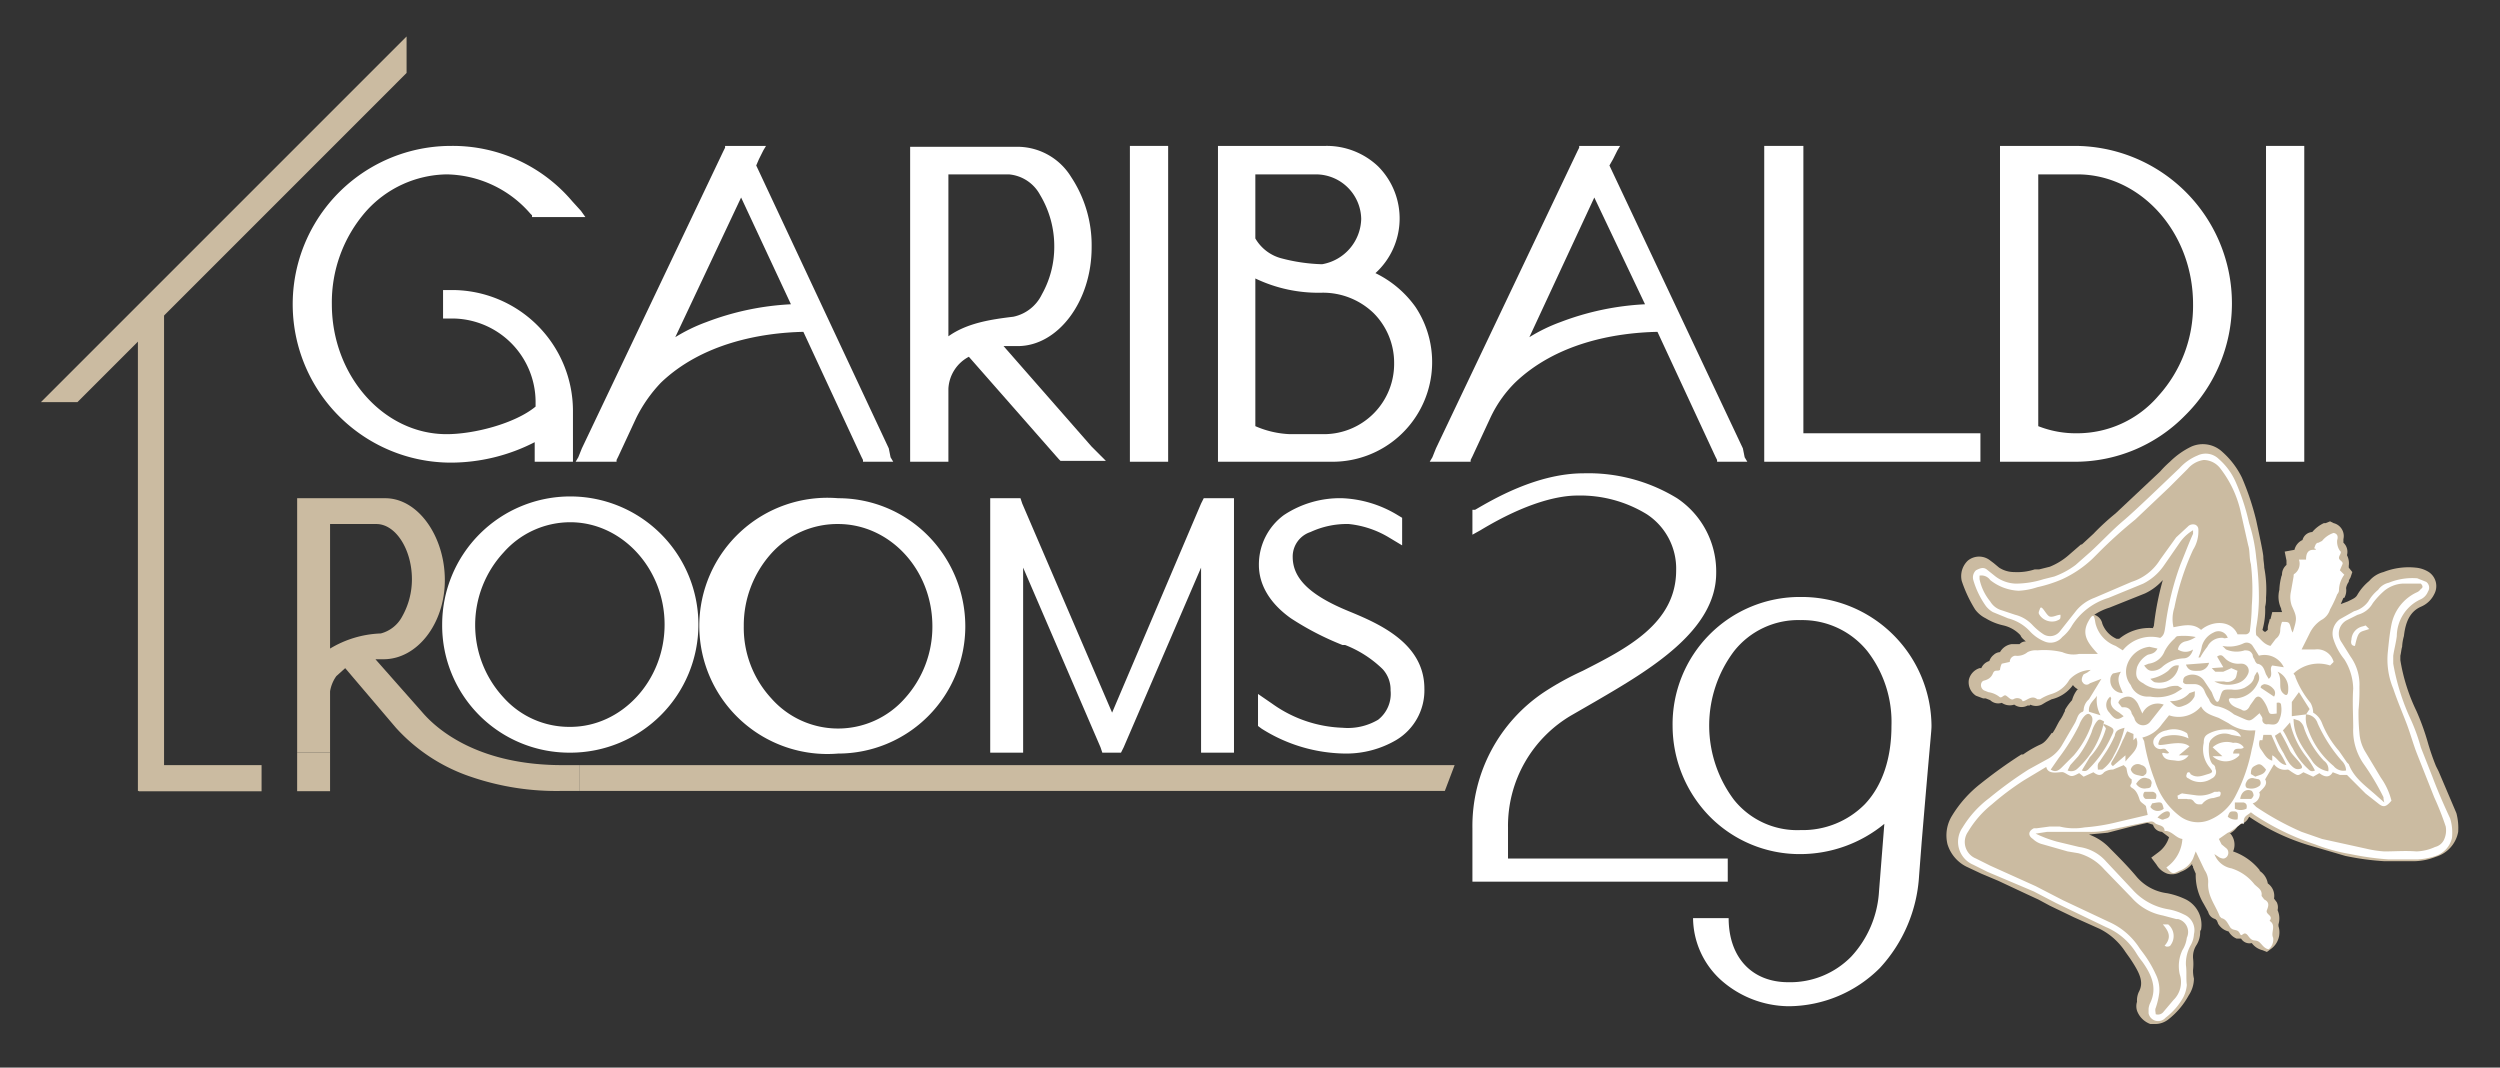
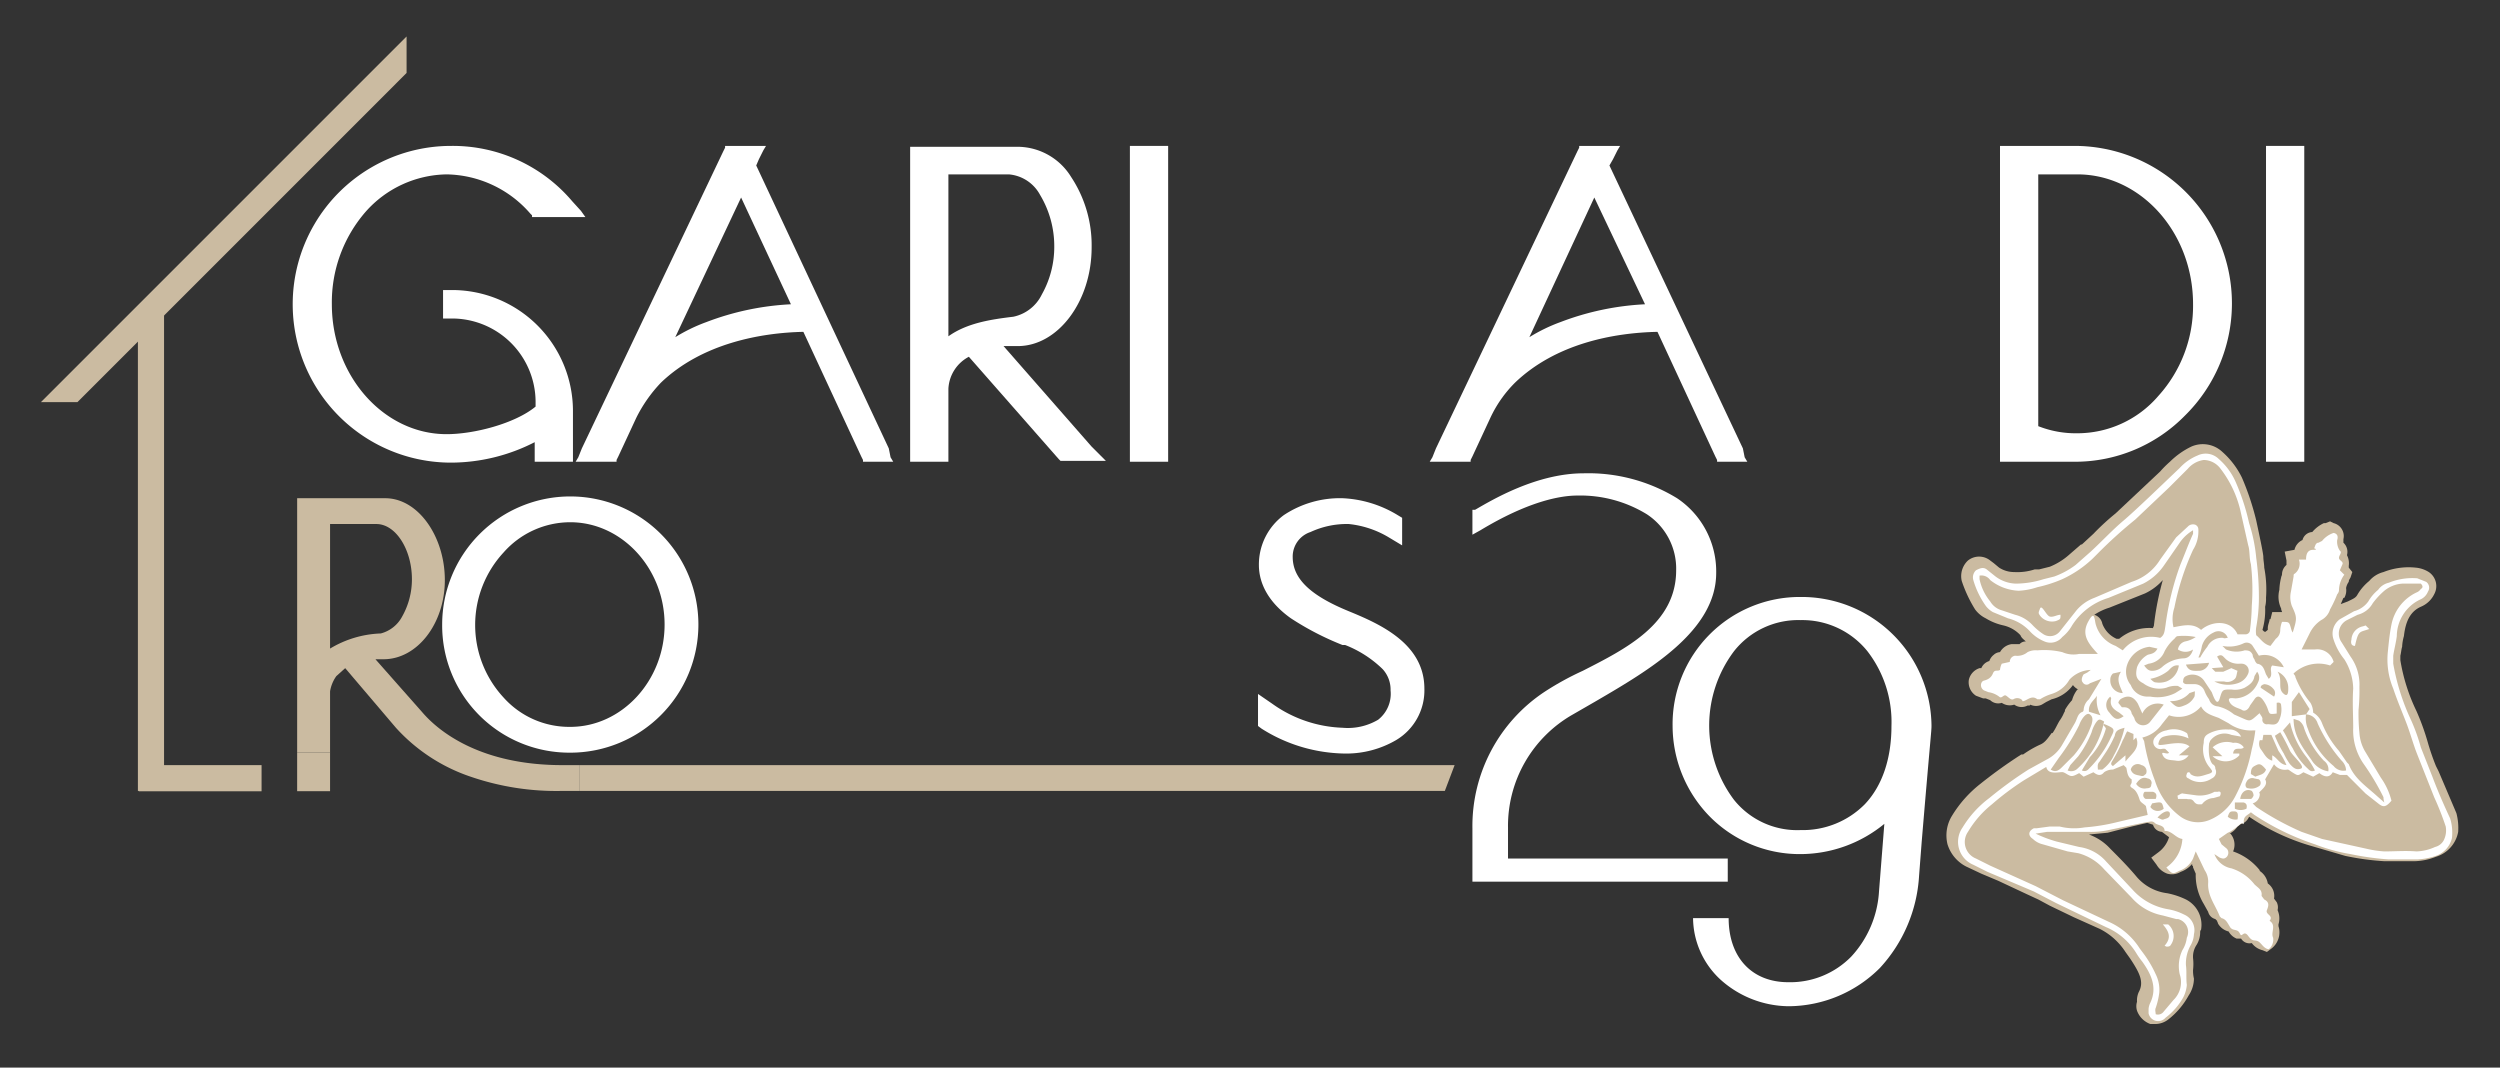
<svg xmlns="http://www.w3.org/2000/svg" id="Livello_1" data-name="Livello 1" viewBox="0 0 281 120">
  <rect x="0" y="0" width="281" height="120" fill="#333333" stroke="none" />
  <defs>
    <style>.cls-1{fill:#fff;}.cls-2{fill:#cbbba1;}</style>
  </defs>
  <path class="cls-1" d="M194.2,96.5H169.5V93a14.4,14.4,0,0,1,7.3-12.7l2.6-1.5c6-3.5,13.5-7.9,13.5-14.4a9.9,9.9,0,0,0-4.4-8.4A19.1,19.1,0,0,0,178,53.2c-5.3,0-10.3,3-12.2,4.1h-.3v2.8l.9-.5c5.3-3.2,8.9-3.9,10.9-3.9a14.3,14.3,0,0,1,7.8,2.1,7.3,7.3,0,0,1,3.3,6.3c0,6-5.6,8.8-10.5,11.3a33,33,0,0,0-4.2,2.3,18.1,18.1,0,0,0-8.2,15.4v6h28.7Z" />
  <path class="cls-1" d="M50.8,32.6h-1v3.2h1a9.4,9.4,0,0,1,9.4,9.3v.6c-2.3,1.9-6.9,3.1-10,3.1-7.1,0-12.9-6.6-12.9-14.6a15.5,15.5,0,0,1,3.8-10.4,12.4,12.4,0,0,1,9.1-4.2A12.7,12.7,0,0,1,59.6,24l.2.2v.2h6l-.5-.7-1-1.1a17.6,17.6,0,0,0-13.6-6.2,17.8,17.8,0,1,0,0,35.6,20.7,20.7,0,0,0,9.4-2.3v2.2h4.3V46.2A13.6,13.6,0,0,0,50.8,32.6Z" />
  <path class="cls-1" d="M99.9,50.4,85,18.6l.3-.7.5-1,.3-.5H81.5v.2l-.2.4L65.4,50.4l-.4,1-.3.5h4.6v-.2l.2-.4,2-4.3a16,16,0,0,1,2.8-4c4.6-4.4,11.2-5.6,16-5.7l6.5,14,.2.4v.2h3.4l-.3-.5Zm-11-16.2a30.8,30.8,0,0,0-9.5,2,18.9,18.9,0,0,0-3.5,1.7l7.4-15.7Z" />
  <path class="cls-1" d="M122.7,50.2l-9.9-11.3h1.6c4.5,0,8.3-5,8.3-11.1a13.9,13.9,0,0,0-2.3-7.9,7.1,7.1,0,0,0-5.9-3.4H102.3V51.9h4.3V43.7a4.3,4.3,0,0,1,2.3-3.6L119,51.6l.2.2h5.1l-.6-.6ZM106.6,19.6h6.8a4.4,4.4,0,0,1,3.5,2.3,11.2,11.2,0,0,1,1.6,5.8,10.9,10.9,0,0,1-1.4,5.4,4.6,4.6,0,0,1-3.2,2.5c-2.5.3-5.2.7-7.3,2.2Z" />
  <polygon class="cls-1" points="130.3 16.4 128.1 16.4 127.4 16.4 127 16.4 127 16.8 127 17.4 127 50.9 127 51.5 127 51.9 127.4 51.9 128.1 51.9 130.3 51.9 130.9 51.9 131.3 51.9 131.3 51.5 131.3 50.9 131.3 17.4 131.3 16.8 131.3 16.4 130.9 16.4 130.3 16.4" />
-   <path class="cls-1" d="M159.1,34.5a11.9,11.9,0,0,0-4.5-3.8,8.3,8.3,0,0,0,.3-12,8.4,8.4,0,0,0-5.9-2.3H136.9V51.9h13a11.2,11.2,0,0,0,9.2-17.4Zm-18-7.7V19.6h6.8a5.1,5.1,0,0,1,5.1,5,5.3,5.3,0,0,1-4.4,5.1,19.8,19.8,0,0,1-4.7-.7A4.8,4.8,0,0,1,141.1,26.8Zm15.6,14a7.9,7.9,0,0,1-7.9,8H145a10.7,10.7,0,0,1-3.9-.9V31.3a16.4,16.4,0,0,0,7.5,1.6h0a8.2,8.2,0,0,1,5.8,2.3A7.9,7.9,0,0,1,156.7,40.8Z" />
  <path class="cls-1" d="M195.9,50.4l-15-31.8.4-.7.5-1,.3-.5h-4.6v.2l-.2.4L161.4,50.4l-.4,1-.3.5h4.6v-.2l.2-.4,2-4.3a13.8,13.8,0,0,1,2.8-4c4.6-4.4,11.1-5.6,16-5.7l6.5,14,.2.4v.2h3.4l-.3-.5Zm-11-16.2a30.8,30.8,0,0,0-9.5,2,18.9,18.9,0,0,0-3.5,1.7l7.3-15.7Z" />
-   <polygon class="cls-1" points="221.5 48.7 202.7 48.7 202.7 17.4 202.7 16.8 202.7 16.4 202.3 16.4 201.6 16.4 199.4 16.4 198.7 16.4 198.3 16.4 198.3 16.8 198.3 17.4 198.3 50.9 198.3 51.5 198.3 51.9 198.7 51.9 199.4 51.9 221.5 51.9 222.2 51.9 222.6 51.9 222.6 51.5 222.6 50.9 222.6 49.8 222.6 49.1 222.6 48.7 222.2 48.7 221.5 48.7" />
  <path class="cls-1" d="M233.1,16.4h-8.3V51.9h8.3a17.3,17.3,0,0,0,12.5-5.2,17.7,17.7,0,0,0-12.5-30.3Zm13.4,17.8a15.1,15.1,0,0,1-3.9,10.3,12,12,0,0,1-9.1,4.2,11.5,11.5,0,0,1-4.4-.8V19.6h4.4C240.6,19.6,246.5,26.1,246.5,34.2Z" />
  <polygon class="cls-1" points="258.6 16.4 257.9 16.4 255.7 16.4 255.1 16.4 254.7 16.4 254.7 16.8 254.7 17.4 254.7 50.9 254.7 51.5 254.7 51.9 255.1 51.9 255.7 51.9 257.9 51.9 258.6 51.9 259 51.9 259 51.5 259 50.9 259 17.4 259 16.8 259 16.4 258.6 16.4" />
  <path class="cls-2" d="M276.1,91.4l-2-4.7-.3-.6a26.7,26.7,0,0,1-.9-2.6,27,27,0,0,0-1.3-3.6,20.7,20.7,0,0,1-1.8-5.7v-.5c.1-.4.1-.7.2-1a5,5,0,0,1,.2-1.2c.2-1.8.8-2.8,1.9-3.3a2.9,2.9,0,0,0,1.5-1.4,1.9,1.9,0,0,0-.6-2.5,3.3,3.3,0,0,0-1.5-.5,7.7,7.7,0,0,0-3.6.5,3.1,3.1,0,0,0-1.6,1,5.8,5.8,0,0,0-1.3,1.5c-.2.4-.5.5-1.1.8l-.8.3h0l.3-.7h.1a1.7,1.7,0,0,0,.2-1.1,1.7,1.7,0,0,1,.3-.7c0-.2.1-.3.2-.5l.2-.6-.4-.5v-.2a2,2,0,0,0-.2-1.2,1.4,1.4,0,0,0-.4-1.4v-.4a1.5,1.5,0,0,0-1.1-1.8l-.4-.2-.5.2h-.2a3.8,3.8,0,0,0-1.3,1,1.2,1.2,0,0,0-1.1.9,1.6,1.6,0,0,0-.9,1.1l-1.1.2.2,1v.5H257a1.4,1.4,0,0,0-.5,1h0c0,.2-.1.3-.1.4a6.8,6.8,0,0,0-.2,1.4,3.1,3.1,0,0,0,.2,2.1c0,.2.1.3.1.4h-1.1l-.2.8h-.1c0,.3-.2.6-.2,1s0,.1-.1.3a.1.1,0,0,0-.1.1h-.2l-.2-.2h0a8,8,0,0,0,.3-2.6,3.4,3.4,0,0,0,.1-1,13,13,0,0,0-.2-3.4c0-.4-.1-.8-.1-1.2s-.5-2.7-.8-4.1a30,30,0,0,0-1.6-4.8,9.3,9.3,0,0,0-2.2-2.9,3.2,3.2,0,0,0-3.5-.6,8.9,8.9,0,0,0-2.4,1.7,11.4,11.4,0,0,0-1.1,1.1l-5,4.7a27.3,27.3,0,0,0-2.5,2.3L234,61.2h-.1l-1.5,1.3a7.5,7.5,0,0,1-2,1.2l-1.2.3h-.5a6.3,6.3,0,0,1-2.3.3,3.1,3.1,0,0,1-1.7-.5l-.6-.5-.4-.3a2,2,0,0,0-2.5,0,2.4,2.4,0,0,0-.7,2.3,15,15,0,0,0,1.5,3.2,3.3,3.3,0,0,0,1.2,1,6.4,6.4,0,0,0,2,.8,3.8,3.8,0,0,1,1.9,1.1c.1.3.4.5.6.7a.9.9,0,0,0-.7.3h-.9a1.8,1.8,0,0,0-1.3.9,1.1,1.1,0,0,0-.7.3,1.5,1.5,0,0,0-.5.7,1.4,1.4,0,0,0-.9.8h-.2a1.8,1.8,0,0,0-1.2,1.3,1.8,1.8,0,0,0,.8,1.8l.8.3h.3l.5.2a1.3,1.3,0,0,0,1.3.3,1.6,1.6,0,0,0,1.4.2,1.4,1.4,0,0,0,1.5.1h.2a.1.1,0,0,0,.1-.1,1.5,1.5,0,0,0,1.3,0l.5-.3.6-.3a4.1,4.1,0,0,0,2.4-1.6,1.6,1.6,0,0,0,.6.5h-.1a3.4,3.4,0,0,0-.6,1.2,5.9,5.9,0,0,0-.8,1.1.4.4,0,0,1-.1.3,4.1,4.1,0,0,1-.5.9c-.3.5-.5,1-.8,1.4h-.1c-.5.7-.8,1.1-1.3,1.3a11.8,11.8,0,0,0-1.9,1.1h-.2a54,54,0,0,0-4.6,3.3,13.4,13.4,0,0,0-3.2,3.6,4.2,4.2,0,0,0-.5,3.2,4.2,4.2,0,0,0,2.1,2.5l1.7.8,1.9.8,3.2,1.5,1.3.6,1.3.7,2.7,1.3,2.9,1.3a7.4,7.4,0,0,1,2.9,2.6l.5.7.2.3c.9,1.4,1.4,2.4.8,3.5a2.3,2.3,0,0,0-.2,1.1h0a1.7,1.7,0,0,0,0,1,2.5,2.5,0,0,0,1.5,1.5h.5a2.4,2.4,0,0,0,1.5-.5,8.7,8.7,0,0,0,2.3-2.7,3.5,3.5,0,0,0,.6-1.9,3.8,3.8,0,0,1-.1-1,5.7,5.7,0,0,0,0-1.3,2.4,2.4,0,0,1,.4-1.5,2.7,2.7,0,0,0,.4-1.4.4.4,0,0,1,.1-.3,3.2,3.2,0,0,0-1.7-3.4,8.6,8.6,0,0,0-2.1-.7,5.4,5.4,0,0,1-3.4-1.8c-1-1.2-2.1-2.3-3-3.2a6,6,0,0,0-2.4-1.6l2.1-.2,2.7-.7,1.7-.4h.1l.6.2h0a1.1,1.1,0,0,0,1,.8l.4.3.4.3a3.3,3.3,0,0,1-1.2,1.7l-.8.6.6.8a2.3,2.3,0,0,0,1.2,1,1.9,1.9,0,0,0,1.5-.2,3,3,0,0,0,1.3-.9v.2c.1,0,.1.1.1.2l.3.7a6.2,6.2,0,0,0,.9,3.4l.5.9a1.1,1.1,0,0,0,.8.8l.2.2c0,.1.1.2.1.3a1.9,1.9,0,0,0,1.2.9,1.8,1.8,0,0,0,.9.8h.5a1.1,1.1,0,0,0,1.2.5h0a2.1,2.1,0,0,0,1.2.8l.5.2.4-.3a2.3,2.3,0,0,0,.9-2.6v-.2a2.3,2.3,0,0,0-.1-1.6,1.3,1.3,0,0,0-.1-.9l-.3-.4a1.7,1.7,0,0,0-.7-1.7,2.1,2.1,0,0,0-.9-1.4.3.3,0,0,0-.1-.2,6.6,6.6,0,0,0-2.9-2,1.9,1.9,0,0,0-.3-2h-.1a2.4,2.4,0,0,0,.9-.8c.2-.1.3-.3.5-.3a1.5,1.5,0,0,0,.8-.8,24.5,24.5,0,0,0,6.7,3.2l4.1,1.2a29.2,29.2,0,0,0,4.4.6h3.4a6.9,6.9,0,0,0,2.4-.5,3.6,3.6,0,0,0,2.5-2.8A6.5,6.5,0,0,0,276.1,91.4Zm-34-21.1c0,.1-.1.2-.1.3a5.3,5.3,0,0,0-3.8,1.2h-.3a3,3,0,0,1-1.6-1.7h0a1.3,1.3,0,0,0-.9-1,6.7,6.7,0,0,1,1.7-.8l4-1.6a6.2,6.2,0,0,0,2-1.5A31.8,31.8,0,0,0,242.1,70.3Z" />
  <g id="T7ldjz">
    <path class="cls-1" d="M253.6,71.4c.5.4.8,1,1.6,1.2l.6-.8a1.2,1.2,0,0,0,.5-1,2.9,2.9,0,0,1,.2-.9c.8,0,.8,0,1,.7a1.7,1.7,0,0,0,.2.5c.5-1.6.5-1.7-.1-3a2.9,2.9,0,0,1-.1-1.6l.3-1.7c0-.1,0-.3.1-.3a1.4,1.4,0,0,0,.5-1.6h.8c0-.5.1-1.1.8-1.1s0-.2.1-.2.1-.6.5-.6l.4-.2a2.8,2.8,0,0,1,1.3-.9c.5.1.5.5.4.8a1.8,1.8,0,0,0,.3,1.2c.3.2-.1.5-.1.8s.5.4.4.7l-.3.7.5.5a3,3,0,0,0-.6,1.8.8.8,0,0,1-.2.4,13,13,0,0,1-.8,1.7,2,2,0,0,1-1,1.2,3.7,3.7,0,0,0-1.3,1.5l-.9,1.8h1.5a1.9,1.9,0,0,1,2.1,1.4l-.4.4a4.1,4.1,0,0,0-4.1.9c0,.1.2.2.2.4a10.5,10.5,0,0,0,1.7,2.9,2.3,2.3,0,0,1,.3,1.1,2.3,2.3,0,0,1,1,1.2,10.8,10.8,0,0,0,1.9,3.1l.9,1.3.2.2c.6,1.6,2,2.5,3.2,3.6l.8.7a2.1,2.1,0,0,1-.1-.6,27.7,27.7,0,0,0-2.2-3.7,6.6,6.6,0,0,1-1.2-4.1c0-1.4-.1-2.9,0-4.4a6.4,6.4,0,0,0-1-3.3,6.8,6.8,0,0,1-1.2-2.2,2,2,0,0,1,.7-2.3l1.6-.9a2.9,2.9,0,0,0,1.6-1.1,4.7,4.7,0,0,1,1.1-1.3,2,2,0,0,1,1.2-.8,7,7,0,0,1,3.2-.5l1,.4a.8.8,0,0,1,.2,1.1,1.6,1.6,0,0,1-.9.9,4.6,4.6,0,0,0-2.6,4.1c-.1.8-.3,1.5-.4,2.2v.9a25.1,25.1,0,0,0,1.8,5.9,20.9,20.9,0,0,1,1.3,3.5l1.3,3.3c.6,1.6,1.3,3.2,2,4.7a5.5,5.5,0,0,1,.2,2.2,2.8,2.8,0,0,1-1.8,2,7.8,7.8,0,0,1-2.1.4h-3.2a31.8,31.8,0,0,1-4.3-.6,19.9,19.9,0,0,1-4-1.1,28.5,28.5,0,0,1-6.8-3.3l-.4-.3c-.3.3-.8.4-.8,1s-.1.2-.2.2-1,.9-1.6,1.1l-1,.7.3.6.6.5a.7.7,0,0,1,0,.9c-.3.3-.5.2-.8.1l-.6-.4a2.5,2.5,0,0,0,1.9,1.6,5.3,5.3,0,0,1,2.6,1.8c.4.4.9.6.8,1.3l.3.4c.6.3.5.7.3,1.2s.8.6.3,1.2h0c.8.5.1,1.3.4,1.9a1.4,1.4,0,0,1-.5,1.3c-.6-.1-.8-.7-1.2-.9s-.6.1-1.1-.6-.7.2-.9-.2-.3-.4-.7-.5a.7.7,0,0,1-.5-.4c-.2-.3-.4-.8-.9-.9l-.2-.2c-.5-1.3-1.4-2.3-1.3-3.8a2.3,2.3,0,0,0-.4-1.4l-1-2.1-.3.8a2.7,2.7,0,0,1-1.6,1.4c-.7.4-.8.3-1.4-.4a4.2,4.2,0,0,0,1.8-3.2c-.7-.1-1.1-.8-1.8-.9h-.2c0-.7-.8-.6-1.1-.9s-.6-.1-.9-.1L237,93.3a9.3,9.3,0,0,1-2.3.2h-4.6l-1.3.2a14.4,14.4,0,0,0,2.4.9l2.5.6a4.9,4.9,0,0,1,3,1.6l3,3.2a6.9,6.9,0,0,0,4,2.2,6.4,6.4,0,0,1,1.8.6,1.9,1.9,0,0,1,1.1,2.2,2.8,2.8,0,0,1-.4,1.3,4.2,4.2,0,0,0-.5,2.2c.1.7,0,1.5.1,2.2a3.7,3.7,0,0,1-.4,1.4,7.4,7.4,0,0,1-2,2.3,1.1,1.1,0,0,1-1.9-.5v-.5a1.9,1.9,0,0,1,.2-.7c.8-1.7.1-3.2-.9-4.6a8.6,8.6,0,0,1-.7-1,7.4,7.4,0,0,0-3.4-2.9l-5.6-2.7-2.5-1.3L223.4,98l-1.6-.8a2.8,2.8,0,0,1-1.2-4.2,11.7,11.7,0,0,1,3-3.3,44.8,44.8,0,0,1,4.4-3.2l2-1.1a4.2,4.2,0,0,0,1.8-1.7l1.4-2.4c.3-.5.3-1.1.9-1.3a.3.3,0,0,0,.1-.2,1.7,1.7,0,0,1,.6-1.2l1.4-2.3-1.3.5a.5.5,0,0,1-.8-.1c-.2-.2-.1-.6.1-.9l.4-.2.4-.3a3.4,3.4,0,0,0-2.4,1.1,3.5,3.5,0,0,1-2,1.6,5.2,5.2,0,0,0-1.3.6H229c-.5-.4-.9-.1-1.3.1s-.4.1-.4,0a.8.8,0,0,0-1-.1c-.3.1-.5-.2-.8-.4s-.5.4-.8.1a2.6,2.6,0,0,0-1.2-.5l-.5-.2c-.5-.3-.4-1,0-1.1s.8-.3,1-.8.5-.2.8-.4a1.9,1.9,0,0,1,.2-.7l.9-.2a.7.7,0,0,1,.6-.7,1.8,1.8,0,0,0,1.4-.4,2,2,0,0,1,1.1-.2,8.8,8.8,0,0,1,2.8.2,3.1,3.1,0,0,0,1.9.2h2.1c-1-1.1-1.9-2.1-1.1-3.6s.7-.1.9.4a3.6,3.6,0,0,0,2.2,2.3l.8.5a4.1,4.1,0,0,1,4.2-1.4c.5-.3.5-.8.6-1.4a31.7,31.7,0,0,1,1.7-6.9c.5-1.2.9-2.3,1.4-3.4v-.4A4.7,4.7,0,0,0,245,61l-1.8,2.6a6.3,6.3,0,0,1-2.3,2L237,67.2a7.4,7.4,0,0,0-4.1,3.1,4.5,4.5,0,0,1-1.1,1.3,1.7,1.7,0,0,1-2,.5,4.6,4.6,0,0,1-1.6-1.1,5,5,0,0,0-2.5-1.5l-1.7-.7a2.7,2.7,0,0,1-.8-.7,9.7,9.7,0,0,1-1.4-2.9,1.1,1.1,0,0,1,.3-1.1c.4-.2.8-.4,1.2-.1l1,.8a4,4,0,0,0,2.3.8,10.6,10.6,0,0,0,3.1-.5l1.2-.3a9.2,9.2,0,0,0,2.4-1.3L235,62c1.3-1.2,2.4-2.4,3.7-3.5s4.2-3.9,6.3-5.9a5.6,5.6,0,0,1,2-1.4,2.1,2.1,0,0,1,2.4.4,7.3,7.3,0,0,1,1.9,2.6,24.7,24.7,0,0,1,1.5,4.6,18,18,0,0,1,.8,3.9,33.7,33.7,0,0,1,.3,4.4,18.7,18.7,0,0,1-.3,3.4A2.7,2.7,0,0,0,253.6,71.4Zm.7,11.8H254a1.1,1.1,0,0,0,.1,1c.4.5.6,1.1,1.3,1.3v-.6c.6.3.8,1,1.6,1.1a8.3,8.3,0,0,0-.9-1.6l-.8-1.8h-.9Zm-15.4,1.7v.7c.7-.9,1.7-1.5,1.2-2.7l-.3.3v-.7l-.7-.3c-.2.3-.3.7-.5,1a15.1,15.1,0,0,1-1.1,2.2c-.1.2-.4.5,0,.7Zm20.3-4.6.4-.6-1.2-1.9-.8,1.1v1.6l1.6-.2a3,3,0,0,0,.2,1.6,9.4,9.4,0,0,0,2.9,4.2,1.4,1.4,0,0,0,1.4.5,1.6,1.6,0,0,0-.5-1.1,16.8,16.8,0,0,1-2.7-4.2A1.4,1.4,0,0,0,259.2,80.3Zm-6,10,.4.4a31.5,31.5,0,0,0,5.1,2.8l2.3.8,5,1.1a12,12,0,0,0,2,.3c1.2,0,2.4-.1,3.6,0a5.4,5.4,0,0,0,2.1-.5,1.5,1.5,0,0,0,1-.8,2.5,2.5,0,0,0,.2-1.5,32.4,32.4,0,0,0-1.3-3.3l-1.9-4.8c-.4-1-.7-2.1-1.1-3.2s-1.1-2.7-1.6-4.2a8.5,8.5,0,0,1-.6-4.2c.1-1,.2-2,.4-3a5.1,5.1,0,0,1,2.8-3.6,1,1,0,0,0,.5-.4c.2-.1.3-.3,0-.6H270a3.6,3.6,0,0,0-2,.8,8.6,8.6,0,0,0-1.3,1.4,2.7,2.7,0,0,1-1.7,1.3l-1.2.6a1.7,1.7,0,0,0-.6,2.5l1,1.6a5.4,5.4,0,0,1,1,3.4,22.6,22.6,0,0,1-.1,2.6,22.6,22.6,0,0,0,.1,2.6,4.7,4.7,0,0,0,.6,2l1.8,3a7.7,7.7,0,0,1,1.2,2.6c-.6.7-.9.8-1.5.3l-1.4-1.1-2.1-2.1H263l-.8-.3c-.4.7-1,.5-1.5.1l-.7.4-1.1-.5c-.6.4-.6.4-1.1.1s-.5-.4-.7-.4a1.5,1.5,0,0,1-1.5-.6l-1,1.7c.3.5-.1.9-.4,1.2s-.3.3-.2.4A1.1,1.1,0,0,1,253.2,90.3ZM222.5,64.7v.4a5.8,5.8,0,0,0,1.2,2.5,2.2,2.2,0,0,0,1.3,1l1.5.5a4,4,0,0,1,1.9,1.1,6.9,6.9,0,0,0,1.3,1.1,1.4,1.4,0,0,0,1.8-.3l1.9-2.4a4.8,4.8,0,0,1,2-1.4l4.2-1.8a5.8,5.8,0,0,0,3.2-2.5l1.8-2.5,1.3-1.2a.8.8,0,0,1,.9-.2c.3.2.3.4.3.7a3.9,3.9,0,0,1-.6,2.1,29,29,0,0,0-2.1,6.5,4.1,4.1,0,0,0-.1,2.2c1.1-.2,2.2-.5,3.1.3,1.3-1.1,3.4-1.1,4.1.5h.9a.5.5,0,0,0,.5-.5,24.5,24.5,0,0,0,.2-2.7,24.4,24.4,0,0,0-.1-4.7c-.2-.7-.1-1.5-.3-2.1l-.9-4a12.3,12.3,0,0,0-2.2-4.6,2.4,2.4,0,0,0-1.9-1,2.9,2.9,0,0,0-1.8,1l-2.1,2.1L240,58.4a51.4,51.4,0,0,0-4.2,3.8l-.6.6a12.7,12.7,0,0,1-3.4,2.3,15.2,15.2,0,0,1-2.8.9,7.8,7.8,0,0,1-2.1.4,5.5,5.5,0,0,1-3.2-1.2A1.2,1.2,0,0,0,222.5,64.7ZM238.7,86l-1.2.5a1.7,1.7,0,0,0-1,.3c-.4.5-.8.3-1.2,0l-1.1.5-.5-.4c-.4.2-.7.4-1,.3s-.5-.3-.8-.4-1.7.4-1.9-.6l-2.5,1.5a30.7,30.7,0,0,0-3.6,2.7,11.4,11.4,0,0,0-2.7,3.1,2,2,0,0,0,.9,3l1.6.8,5.1,2.3,3.1,1.6,5.1,2.4a7.9,7.9,0,0,1,3.5,3l.3.4a12.8,12.8,0,0,1,1.5,2.5,3.9,3.9,0,0,1,.4,2.1,8.5,8.5,0,0,1-.4,1.7c-.1.2,0,.5,0,.7a.8.8,0,0,0,.9-.3l1.1-1.3a2.8,2.8,0,0,0,.7-2.9,4.2,4.2,0,0,1,.3-2.7,3.4,3.4,0,0,0,.5-1.4,1.5,1.5,0,0,0-1-2.1h-.2l-1.5-.4a6.2,6.2,0,0,1-3.5-2l-3.1-3.2a5.9,5.9,0,0,0-2.9-1.8l-1.2-.2-2.8-.8a2.4,2.4,0,0,1-1.1-.6c-.6-.4-.5-.9.1-1.2h.3l1.5-.2h1.1a6.7,6.7,0,0,0,2.8.1,22,22,0,0,0,3.7-.6l3.4-.8-.2-1c-.3-.3-.6-.4-.7-.7s-.3-1-.8-1.3-.1-.4-.1-.7v-.3c-.5-.3-.5-.9-.6-1.3Zm2.1-3.1.2.4a22,22,0,0,0,1.2,4.4,8,8,0,0,0,2.9,4.1,3.4,3.4,0,0,0,3.4.3,5.7,5.7,0,0,0,2.8-2.7,18.9,18.9,0,0,0,1.8-5.2,15.5,15.5,0,0,0,.4-2.1h-.3a4.3,4.3,0,0,1-2.7-.8l-1.1-.6c-.8-.3-1.6-.5-2-1.3a3.3,3.3,0,0,1-3.6,1l-.8,1A3.7,3.7,0,0,1,240.8,82.9ZM254,80.2c.1.2.3.4.3.6a.5.5,0,0,0,.6.6c.4,0,.9.2,1.2-.3a2.9,2.9,0,0,0,.3-1.8c0-.2-.1-.4-.5-.3v1.2c-.8.1-.8.1-1-.5a3.9,3.9,0,0,0-.6-1.1q-.5-.6-.9,0l-.5.7c-.2.5-.6.7-.9.5s-1.1-.3-1.4-.9.4-.4.7-.4a2.9,2.9,0,0,0,2.5-1.8,1.1,1.1,0,0,0-.1-1.2l-.3.5c-.1.7-.6,1-1.1,1.3a2.6,2.6,0,0,1-1.5.2c-1,0-1,0-1.3,1s-.7-.2-.9-.7l-.8-1.2a1.6,1.6,0,0,0-2.1-.6.5.5,0,0,0-.3.5c-.1.2.1.4.4.4h.8a1.2,1.2,0,0,1,1.2.8,4.1,4.1,0,0,0,.5.9,1.1,1.1,0,0,0,1,.8,4.4,4.4,0,0,1,1.8.9l.9.4c.9.4.9.4,1.7-.3S253.8,80.3,254,80.2Zm-11.5-7.3-.9-.2a3,3,0,0,0-2.5,2,2.4,2.4,0,0,0,.4,2.3,2,2,0,0,0,1.9,1.3h.3a4.5,4.5,0,0,0,2.8-.4l.8-.5-.5-.3a2.7,2.7,0,0,0-1.3.2,3,3,0,0,1-2.6-.5c-.8-.4-.9-.9-.7-1.8a2.7,2.7,0,0,1,1.2-1.4C241.7,73.5,242.2,73.5,242.5,72.9Zm-12,13.6c.6.4,1,0,1.3-.3l1.3-1.3a11,11,0,0,0,2-3.5c.1-.4.2-.8-.2-1.1s-1,.6-1.2,1.2a23,23,0,0,1-2.3,3.7ZM241,74.8c.3.4.5.6.9.6a1.7,1.7,0,0,0,1.2-.5,3.9,3.9,0,0,1,2.3-.9c.5,0,.9-.3,1.1-1a1.5,1.5,0,0,1-1.7,0,1.1,1.1,0,0,1,.8-.9,3.1,3.1,0,0,0,1.2-.5,7,7,0,0,0-2-.1c-.2,0-.3.2-.4.3a4.9,4.9,0,0,0-1.1,1.4,2.2,2.2,0,0,1-1.8,1.4Zm2.2,4.4a1.9,1.9,0,0,0-2.4,1l-.5-1.1q-.7-1.2-1.8-.6a.7.7,0,0,0-.4.5l.4.5h.3a.8.8,0,0,1,.8.7l.3.5a1,1,0,0,0,1.8.4ZM255,76.3c.6-.4,0-1.1.4-1.5l1.3.2a2.4,2.4,0,0,0-2.8-1.3l-.7-1.1a.8.8,0,0,0-1-.3,3.8,3.8,0,0,1-2.4.3l.4.4a3,3,0,0,0,2.1.1c.5,0,.7.1.9.5a.8.8,0,0,0,.2.5.9.9,0,0,0,.3.5c.7.1.8.7,1,1.2Zm6.7,10.4a1.2,1.2,0,0,0-.5-1.2,10.3,10.3,0,0,1-2.2-3.6,1.5,1.5,0,0,0-.6-.9l-.6-.2c0,1.9,1,3.2,2,4.6A2.7,2.7,0,0,0,261.7,86.7Zm-29.3-.1a1,1,0,0,0,1.1-.2,9.7,9.7,0,0,0,3-5.3c-.5-.3-.6-.3-.9.1a3.7,3.7,0,0,0-.5,1.1,11.7,11.7,0,0,1-1.5,2.7l-.9,1Zm16.2-11.5.4.4h.9l.9-.4.7.3c-.1.3-.1.7-.3.9a1.2,1.2,0,0,1-1.2.3h-1.1a3.4,3.4,0,0,0,2.6.2,1.9,1.9,0,0,0,1.2-1.1.8.8,0,0,0-.7-1.1h-.3a2.1,2.1,0,0,1-1.5-.5l-.3-.3c-.2-.2-.4-.2-.7,0l.7,1.2Zm11.6,11.5a9.9,9.9,0,0,0-1.1-1.7,9.6,9.6,0,0,1-1.7-3.7l-.8.9c.4.6.7,1.4,1.1,2a7.6,7.6,0,0,0,1.7,2.3C259.6,86.6,259.8,86.8,260.2,86.6Zm-26.2,0c.5.2.7-.1.9-.3a12.1,12.1,0,0,0,2.4-3.5c.4-.8.4-.9-.5-1.3s-.1.2-.1.4a7.8,7.8,0,0,1-1.8,3.2Zm4.8-4.8c-.7.2-1,.3-1.1.9a14,14,0,0,1-.9,1.7l-.8,1.2c-.3.3-.2.6-.2.9h.5a4,4,0,0,0,1.3-1.6A11.7,11.7,0,0,0,238.8,81.8Zm16.9.9a12.4,12.4,0,0,0,1,2,7.5,7.5,0,0,0,.7,1.2c.3.3.6.7,1.2.5s-.8-1.3-1.2-2a21.2,21.2,0,0,0-1.1-2.1Zm-14-6.4c.2.2.4.4.6.4a2.5,2.5,0,0,0,1.2-.1,2.2,2.2,0,0,0,1.4-1.8c-.6-.1-.9.3-1.2.6A4.6,4.6,0,0,1,241.7,76.3Zm5.4-2.4h.2a8.3,8.3,0,0,1,.8-1.2,1.8,1.8,0,0,1,1.8-1c.1.1.3,0,.5,0a1.1,1.1,0,0,0-1.6-.6,2.4,2.4,0,0,0-1.3,1.5A5.6,5.6,0,0,1,247.1,73.9Zm-3.2,4.9c.7.7.9.8,1.6.5a2,2,0,0,0,1.1-.9c.1-.1.1-.4.1-.7l-.6.2A2.7,2.7,0,0,1,243.9,78.8Zm-5.3-.9c-.3-.8-.8-1.5-.2-2.4l-.9.2a.9.9,0,0,0-.3.7A1.4,1.4,0,0,0,238.6,77.9Zm-1.4.4a1.2,1.2,0,0,0-.1,1.8c.6.8.9.9,1.6.4l-.5-.4c-.7-.4-1.1-.8-.9-1.6Zm2.3,8.2c.2.6.7.6,1.1.7s.4-.1.6-.2a.7.7,0,0,0-.5-1A.8.8,0,0,0,239.5,86.5Zm15.2,0c-.5-.6-.7-.7-1.1-.5s-.6.3-.6,1l.5.3C253.9,87.1,254.5,87.1,254.7,86.5Zm1.3-11c.6.9,0,1.8.6,2.4s.6-.2.6-.5A2,2,0,0,0,256,75.5Zm-7.7-1-2.6.2c.3.8.9.7,1.5.7A1.2,1.2,0,0,0,248.3,74.5Zm-8.2,13.6a1.1,1.1,0,0,0,1.2.5c.3,0,.5-.1.5-.4a.5.5,0,0,0-.4-.7C240.9,87.3,240.5,87.5,240.1,88.1Zm13.3-.6a.7.7,0,0,0-.9.4c-.2.3-.1.7.2.7a1.5,1.5,0,0,0,1.3-.3.5.5,0,0,0-.1-.7ZM234.8,80l1.3.4a3.6,3.6,0,0,1-.4-2.2C235.4,78.7,234.7,79.1,234.8,80Zm7.5,9.8c.2-.5,0-.7-.3-.8h-.9c-.1,0-.2.2-.2.4s.2.4.3.4Zm9.5,0H253c.1,0,.3-.3.3-.4a.8.8,0,0,0-.2-.5C252.5,88.6,251.9,89,251.8,89.8Zm3.8-11.5a.7.7,0,0,0-.1-.9,1.4,1.4,0,0,0-1-.5c-.3.1-.4.2-.4.4ZM241.7,90.7a1,1,0,0,0,1.5.2c-.2-.8-.2-.8-1.3-.6Zm10.8.2c.1-.4,0-.6-.3-.7h-1v.7A1.5,1.5,0,0,0,252.5,90.9Zm-1,1.2c.1-.7,0-.9-.4-.9s-.5,0-.7.6A1.3,1.3,0,0,0,251.5,92.1Zm-9-.2c.3.1.5.3.7.2s.7-.1.7-.6S243.2,91.1,242.5,91.9Z" />
    <path class="cls-1" d="M265.9,70.3l.4.4c-1.1.4-1.2.1-1.6,1.9-.4,0-.5-.3-.4-.7a1.6,1.6,0,0,1,1.3-1.5Z" />
    <path class="cls-1" d="M231.6,69.1c0,.5,0,.5-.5.7a1.7,1.7,0,0,1-1.8-.6c-.2-.3-.2-.3,0-.8s.7.8,1.1.9S231.2,69.1,231.6,69.1Z" />
    <path class="cls-1" d="M243.3,106.3c.8-.9.5-1.6-.2-2.4h.6a1.7,1.7,0,0,1,.3,2.3c-.1.2-.3.2-.5.2Z" />
    <path class="cls-1" d="M246,84.9a1.4,1.4,0,0,1-1.4.6c-.6-.1-1.2,0-1.5-.6s.5,0,.7-.3l-.4-.4c-.2-.1-.4,0-.6,0a.8.8,0,0,1-.5-1.4,1.9,1.9,0,0,1,1.2-.7,2.7,2.7,0,0,1,2.3.3c.1.1.1.3.2.6a3.9,3.9,0,0,0-2.8-.2c-.3.1-.5.3-.6.8s2.5-.6,3.5.3l-1.2,1Z" />
    <path class="cls-1" d="M251.9,82.8l-1.1-.2a2,2,0,0,0-2.4.7c0,.1-.1.2-.1.3s-.2,1.6.4,2.3a.5.5,0,0,1,.3.5.8.8,0,0,1-.4,1.1,2.3,2.3,0,0,1-2.6,0h0c-.3-.1-.3-.3-.2-.5a.2.2,0,0,1,.4,0c.7.5,1.3.2,2,0s.4-.4.2-.7a3.2,3.2,0,0,1-.7-2.8c0-.7.2-.9.9-1.2a4.2,4.2,0,0,1,1.9-.3A1.4,1.4,0,0,1,251.9,82.8Z" />
    <path class="cls-1" d="M252.2,84c-.3.4-1.1-.2-1.2.7h.7v.2a2.1,2.1,0,0,1-2.1.6,2,2,0,0,1-.9-.5h1.1l-1.1-1a2.4,2.4,0,0,1,2.3-.5A1.2,1.2,0,0,1,252.2,84Z" />
    <path class="cls-1" d="M247.5,90.4c-.3,0-.6.1-.9-.3s-.5-.2-.8-.3h-1c0-.2-.1-.4,0-.4s.4-.3.6-.2l1.5.2a3.4,3.4,0,0,0,2-.4h.4a.2.2,0,0,1,.3.1.6.6,0,0,1-.1.4l-.7.2A1.7,1.7,0,0,0,247.5,90.4Z" />
  </g>
  <path class="cls-1" d="M64.1,84.6A14.4,14.4,0,1,0,49.7,70.2,14.3,14.3,0,0,0,64.1,84.6ZM56.6,62.1a10,10,0,0,1,7.5-3.4c5.8,0,10.6,5.2,10.6,11.5S69.9,81.7,64.1,81.7a9.9,9.9,0,0,1-7.5-3.3,12,12,0,0,1,0-16.3Z" />
  <path class="cls-2" d="M63.2,86c-9.1,0-13.8-3.7-15.7-5.9l-5.3-6h.9c3.8,0,6.9-4,6.9-8.9S47,56,43.3,56H33.4V84.6h3.7V77.7a4.1,4.1,0,0,1,.7-1.7l1-.9,5.7,6.7h0a19.9,19.9,0,0,0,8.4,5.5,29.7,29.7,0,0,0,10.3,1.6h1.9V86H63.2ZM37.1,72.9v-14h5.2c2.2,0,4,2.9,4,6.2a8.5,8.5,0,0,1-1.1,4.2,3.8,3.8,0,0,1-2.4,1.9A11.8,11.8,0,0,0,37.1,72.9Z" />
-   <path class="cls-1" d="M94.2,84.7a14.3,14.3,0,0,0,14.3-14.3,14.5,14.5,0,0,0-4.2-10.2A14.2,14.2,0,0,0,94.2,56a14.4,14.4,0,1,0,0,28.7ZM86.7,62.2a10,10,0,0,1,7.5-3.3c5.8,0,10.6,5.1,10.6,11.5a12,12,0,0,1-3.1,8.1,10,10,0,0,1-15,0,11.7,11.7,0,0,1-3.1-8.1A12.1,12.1,0,0,1,86.7,62.2Z" />
-   <polygon class="cls-1" points="114 84.6 115 84.6 115 83.6 115 63.8 123.7 84 123.9 84.6 124.6 84.6 125.4 84.6 126 84.6 126.3 84 135 63.8 135 83.6 135 84.6 135.9 84.6 137.7 84.6 138.7 84.6 138.7 83.6 138.7 57 138.7 56 137.7 56 135.9 56 135.3 56 135 56.6 125 80.1 114.9 56.6 114.7 56 114 56 112.3 56 111.3 56 111.3 57 111.3 83.6 111.3 84.6 112.3 84.6 114 84.6" />
  <path class="cls-1" d="M151.3,84.7a11.1,11.1,0,0,0,5.6-1.5,6.5,6.5,0,0,0,3.2-5.8c0-5.1-5.1-7.3-8.5-8.7h0c-4.4-1.8-6.3-3.7-6.3-6.1a2.9,2.9,0,0,1,2-2.8,9.7,9.7,0,0,1,4.3-.9,10.9,10.9,0,0,1,4.5,1.5l1.5.9V58.2l-.5-.3a13,13,0,0,0-6.2-1.9,11.4,11.4,0,0,0-6.6,1.9,6.9,6.9,0,0,0-2.8,5.6c0,2.2,1.2,4.3,3.6,6a32.2,32.2,0,0,0,5.8,3h.3a12.6,12.6,0,0,1,4.2,2.7,3.4,3.4,0,0,1,.9,2.4,3.7,3.7,0,0,1-1.4,3.3,6.7,6.7,0,0,1-4,.9,14.4,14.4,0,0,1-7.9-2.7L141.4,78v3.6l.4.3A17.9,17.9,0,0,0,151.3,84.7Z" />
  <polygon class="cls-2" points="65.1 86 65.1 88.9 162.4 88.9 163.5 86 65.1 86" />
  <rect class="cls-2" x="15.6" y="86" width="13.8" height="2.94" />
  <rect class="cls-2" x="-10" y="60.4" width="54" height="2.94" transform="translate(-44.9 78.9) rotate(-90)" />
  <polygon class="cls-2" points="4.6 45.2 8.7 45.2 45.7 8.2 45.7 4.1 4.6 45.2" />
  <rect class="cls-2" x="33.4" y="84.6" width="3.7" height="4.33" />
  <path class="cls-1" d="M202.4,67.1A14.3,14.3,0,0,0,188,81.6a14.6,14.6,0,0,0,4.1,10.1A14.2,14.2,0,0,0,202.4,96a14.9,14.9,0,0,0,9.4-3.4l-.6,7.6a11.8,11.8,0,0,1-3.1,7.3,9.6,9.6,0,0,1-7.1,2.9c-4.1,0-6.7-2.8-6.7-7.2h-4a9.5,9.5,0,0,0,3.3,7.1,11.6,11.6,0,0,0,7.4,2.8h.1a14.6,14.6,0,0,0,10.2-4.3,16.7,16.7,0,0,0,4.4-10.3l.3-3.9c1-11.9,1.1-12.4,1.1-13A14.6,14.6,0,0,0,202.4,67.1Zm7.2,23.3a9.8,9.8,0,0,1-7.2,2.9,9.1,9.1,0,0,1-7.5-3.4,13.9,13.9,0,0,1,0-16.7,9.2,9.2,0,0,1,7.5-3.5,9.4,9.4,0,0,1,7.5,3.5,13,13,0,0,1,2.7,8.4C212.6,85.2,211.6,88.3,209.6,90.4Z" />
</svg>